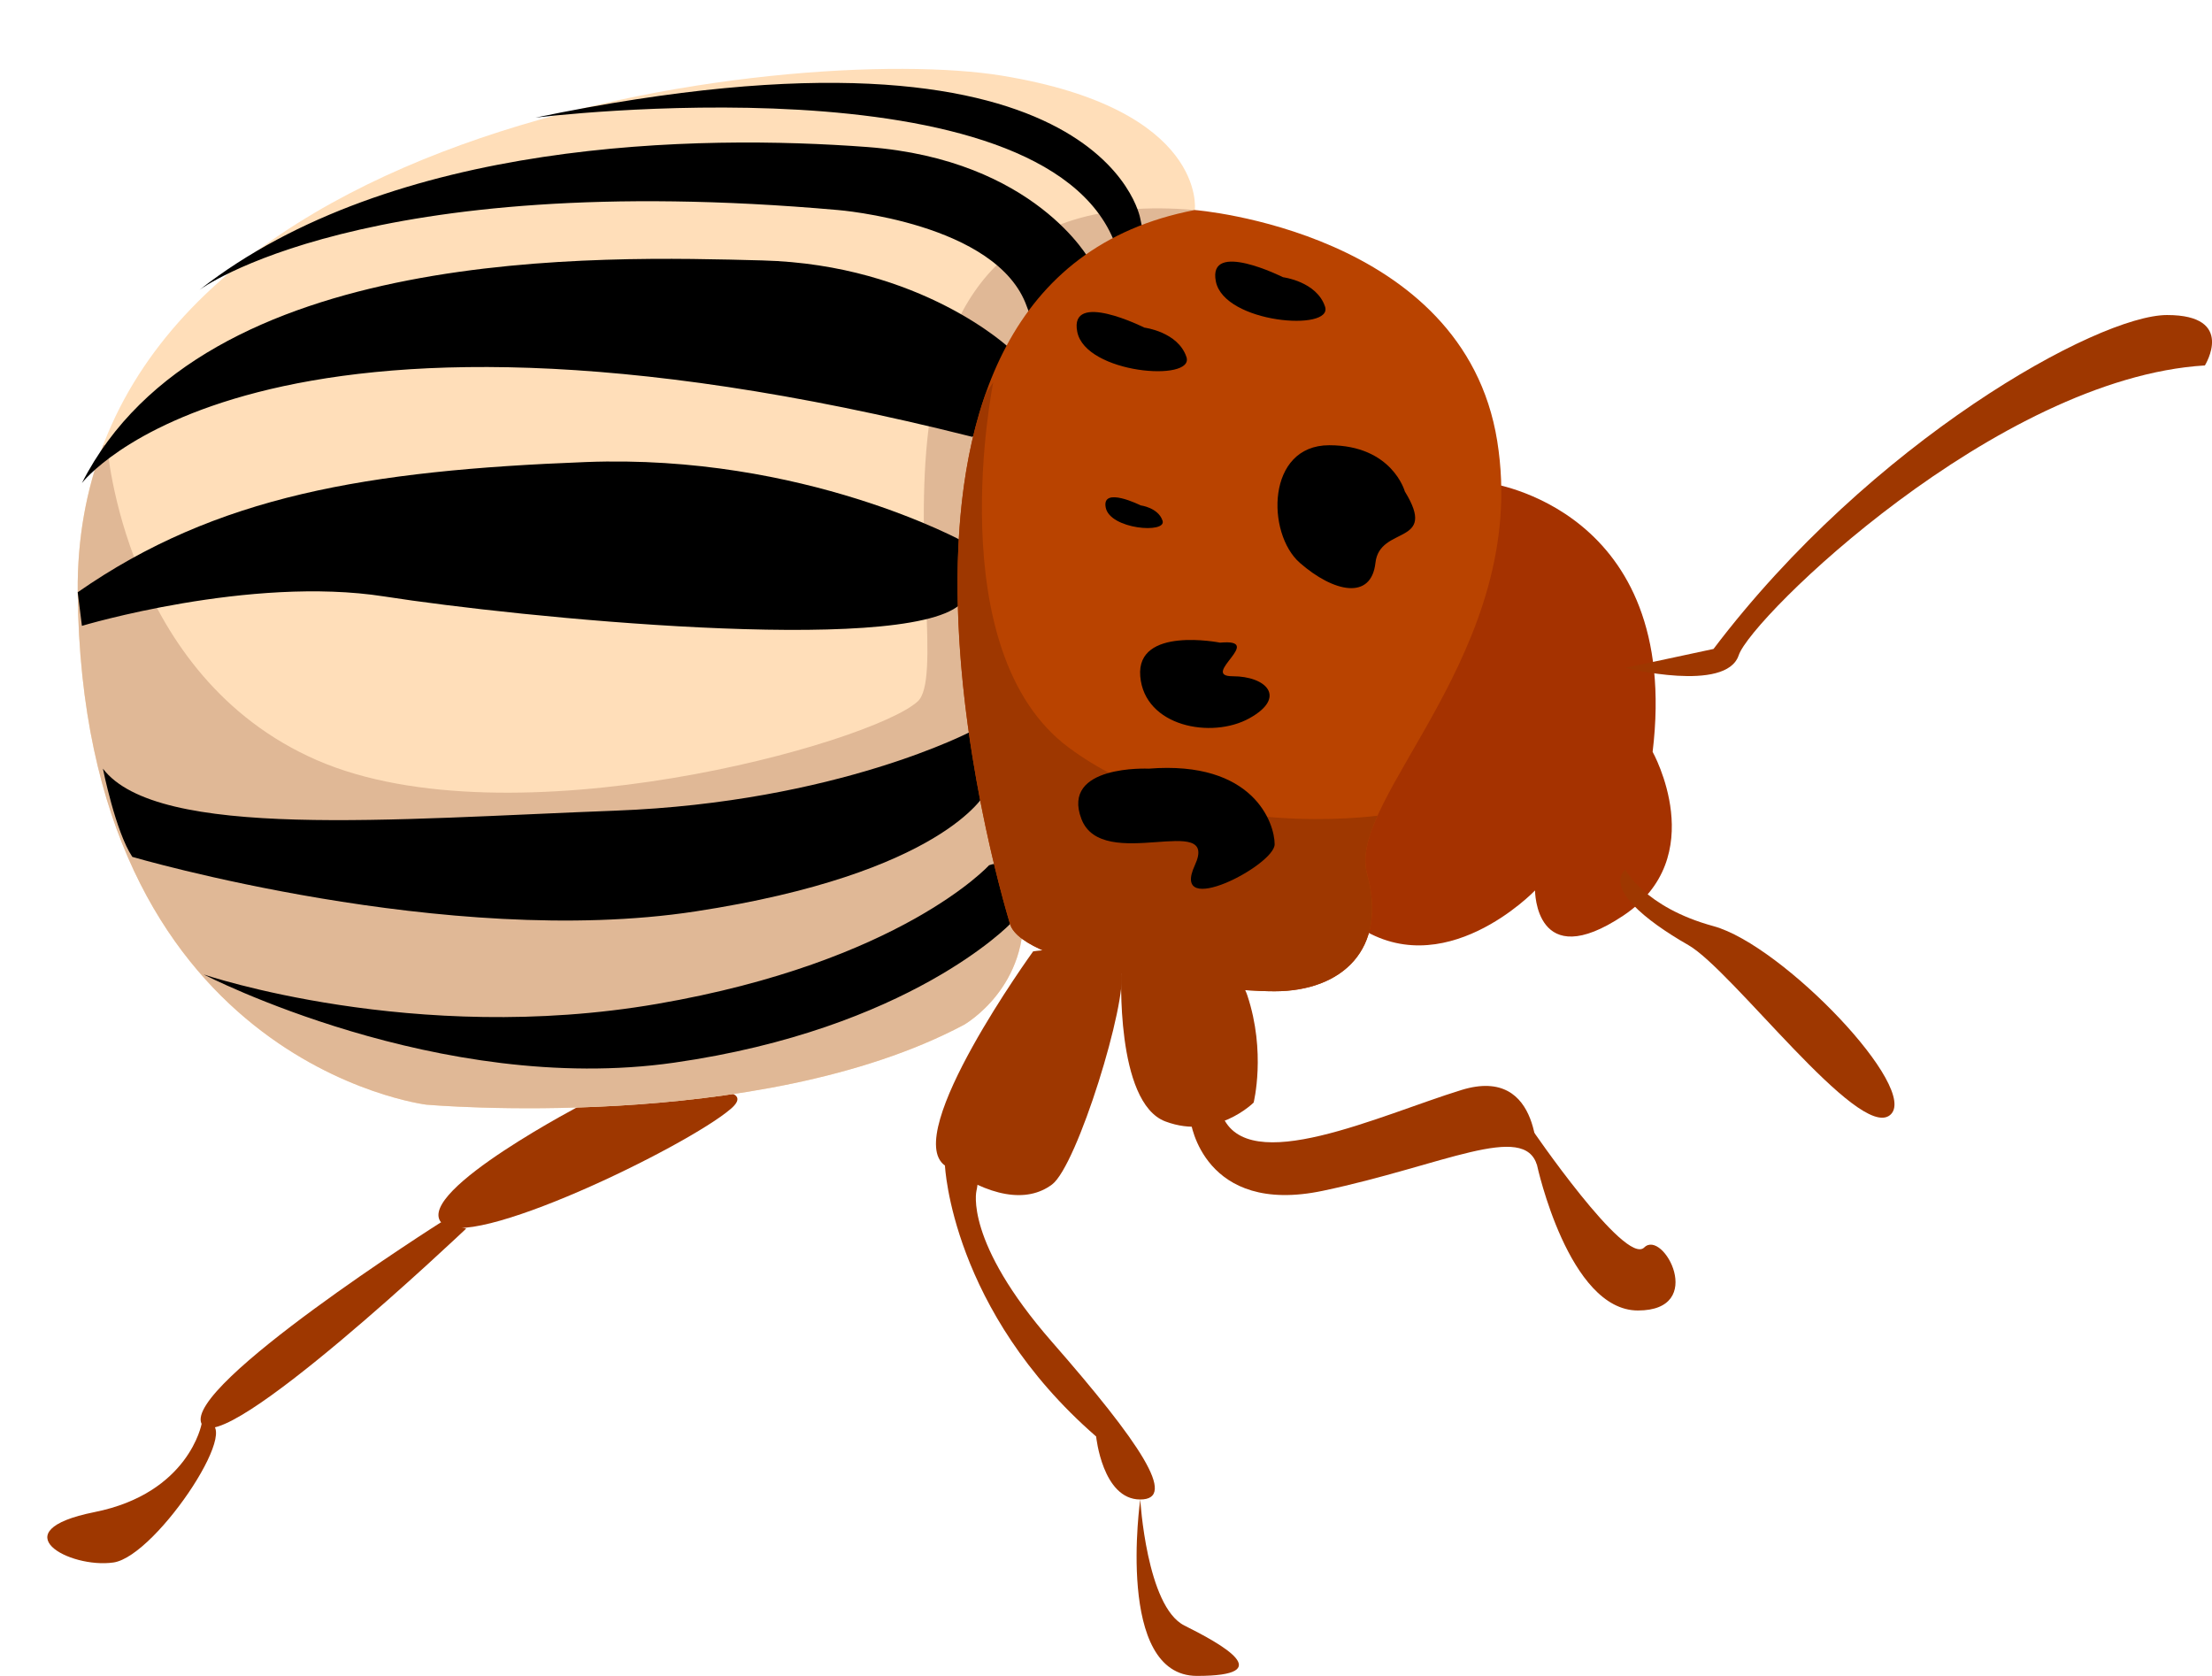
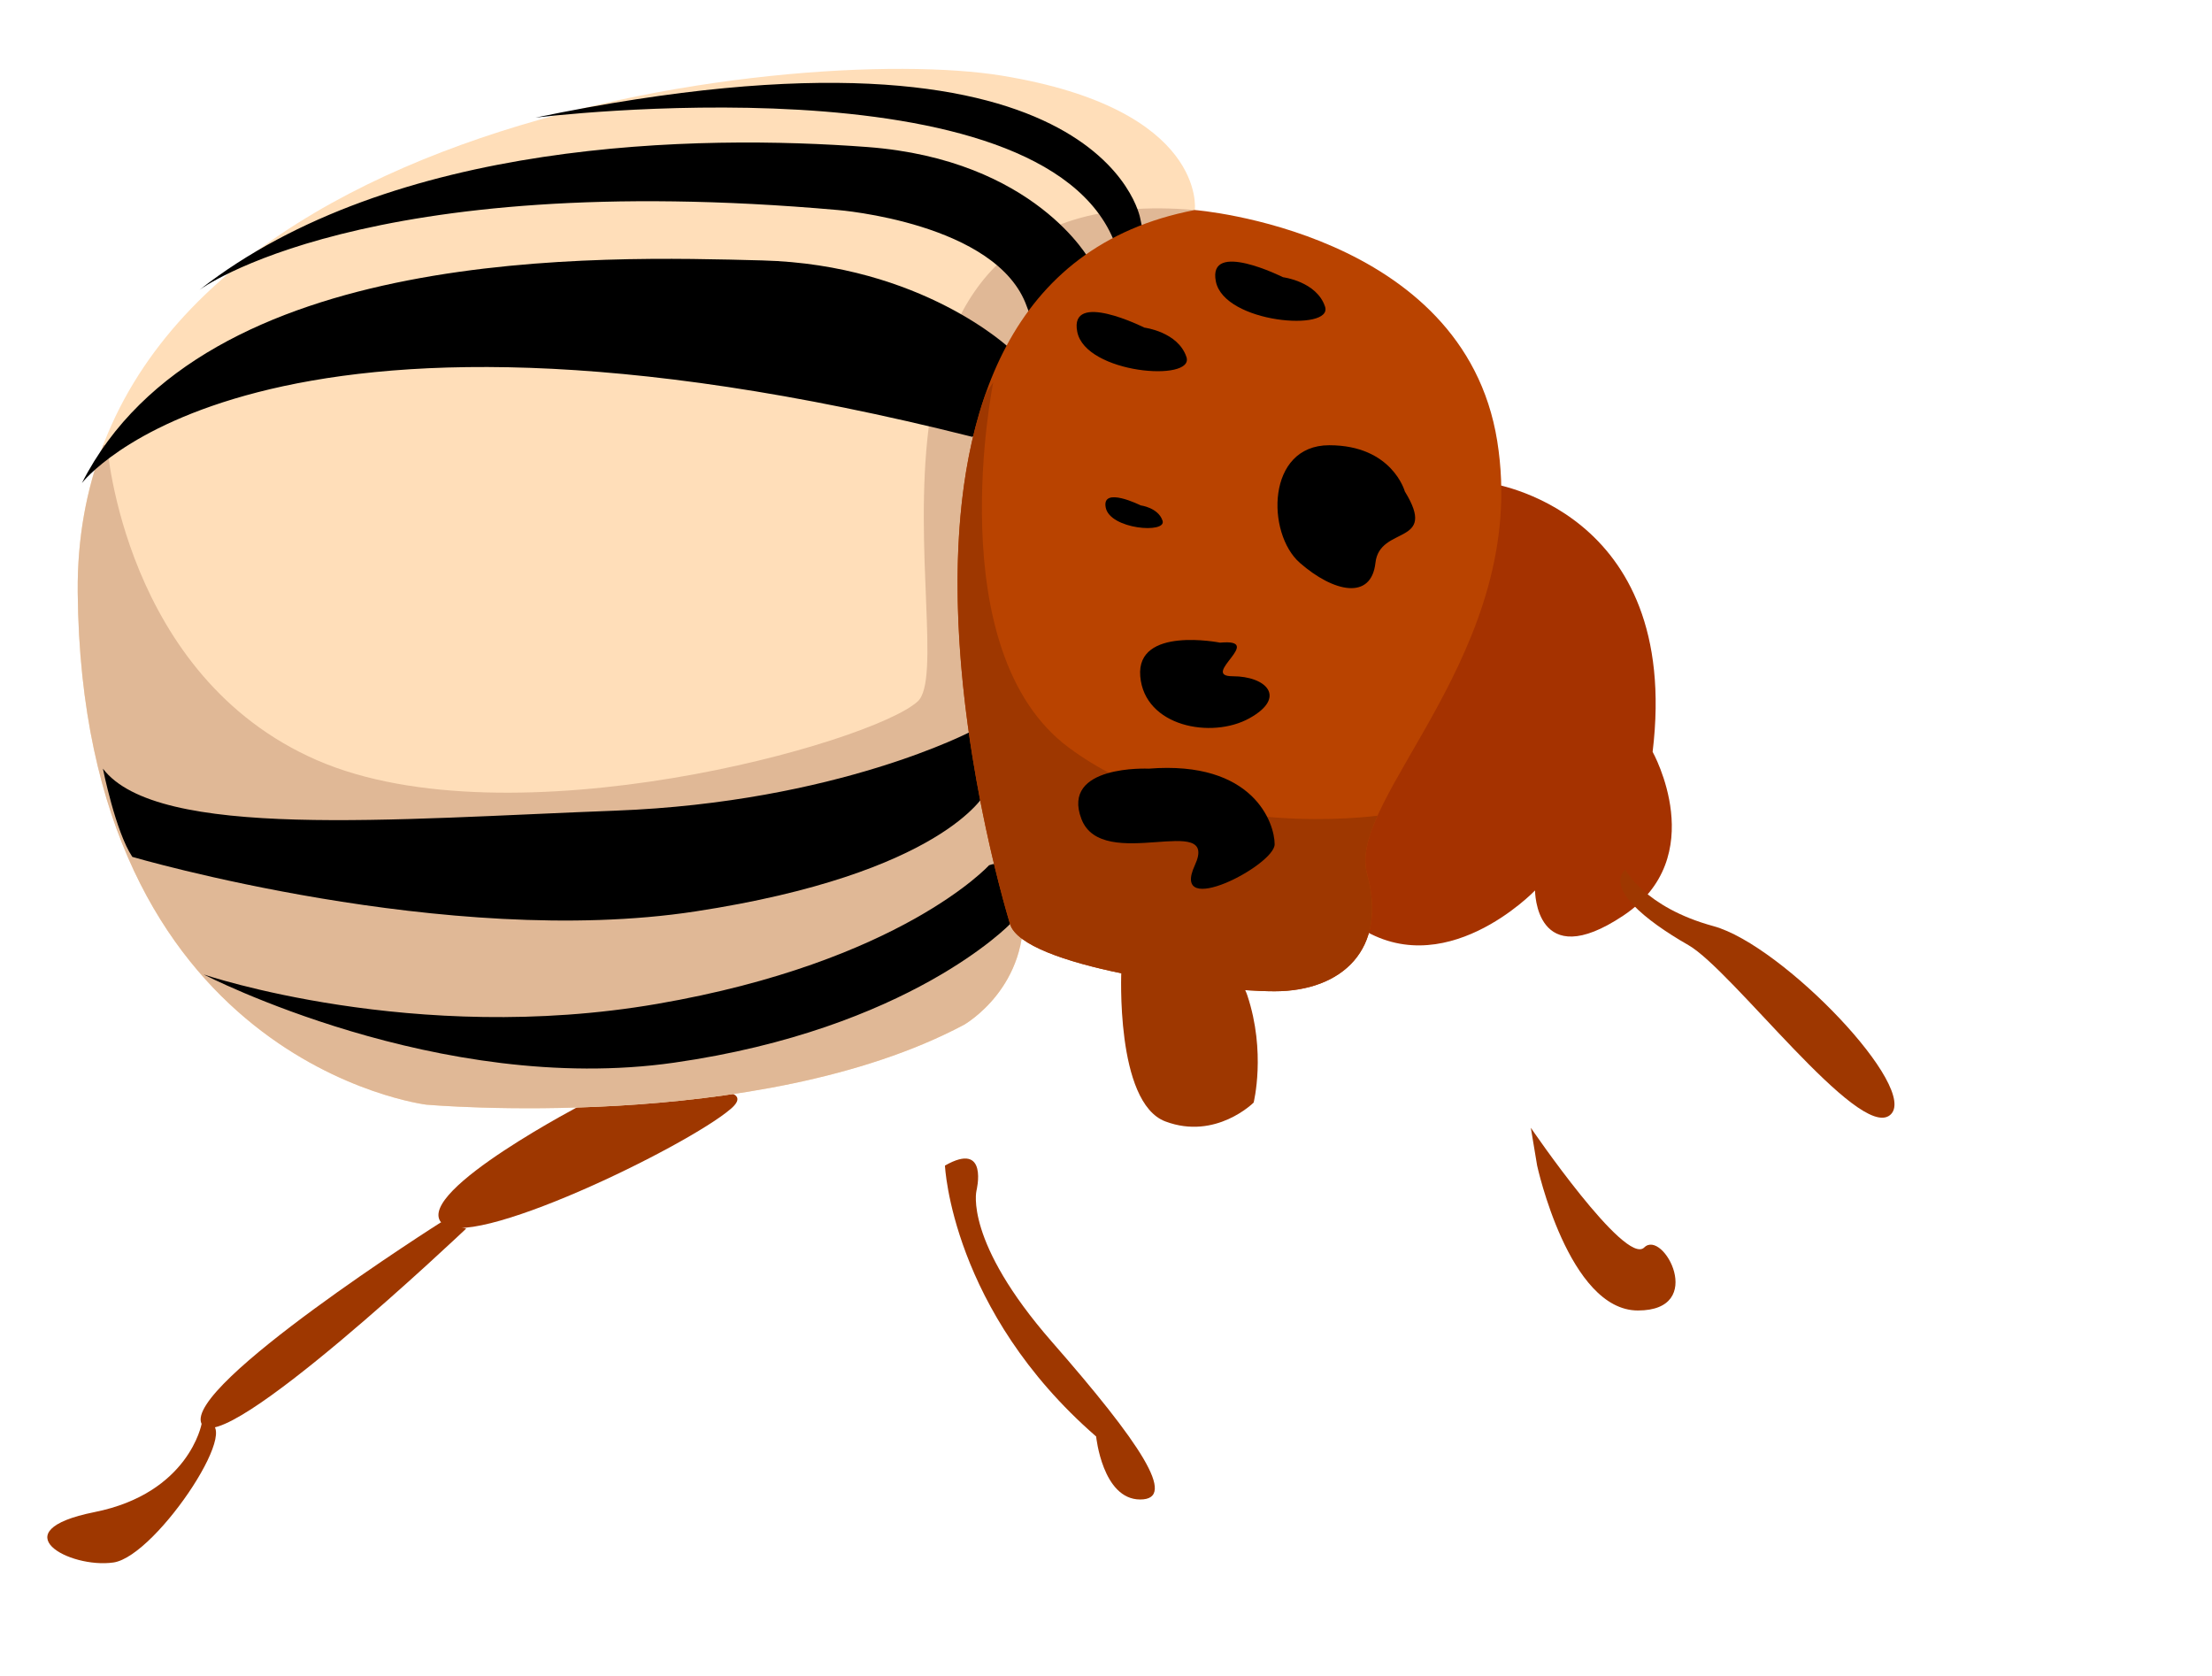
<svg xmlns="http://www.w3.org/2000/svg" height="2425.9" preserveAspectRatio="xMidYMid meet" version="1.0" viewBox="-68.5 -99.7 3202.3 2425.9" width="3202.3" zoomAndPan="magnify">
  <defs>
    <clipPath id="a">
-       <path d="M 2284 356 L 3133.84 356 L 3133.84 879 L 2284 879 Z M 2284 356" />
-     </clipPath>
+       </clipPath>
    <clipPath id="b">
-       <path d="M 1576 2070 L 1726 2070 L 1726 2326.219 L 1576 2326.219 Z M 1576 2070" />
-     </clipPath>
+       </clipPath>
  </defs>
  <g>
    <g id="change1_3">
      <path d="M 779.68 1496.309 C 779.68 1496.309 533.445 1623.988 569.926 1669.59 C 606.402 1715.191 925.602 1560.148 989.438 1505.43 C 1053.281 1450.711 779.68 1496.309 779.68 1496.309" fill="#9e3700" />
    </g>
    <g id="change2_1">
      <path d="M 1661.27 204.32 C 1661.27 204.32 1679.52 58.398 1381.594 9.762 C 1083.684 -38.875 37.93 76.637 44.008 757.602 C 50.09 1438.547 548.645 1499.348 548.645 1499.348 C 548.645 1499.348 1028.961 1541.906 1326.883 1383.828 C 1326.883 1383.828 1424.152 1329.105 1411.992 1207.508 C 1399.832 1085.918 1661.27 204.32 1661.27 204.32" fill="#ffdeb9" />
    </g>
    <g id="change3_1">
      <path d="M 1260.004 915.676 C 1193.125 976.477 670.246 1122.398 390.566 1000.797 C 110.887 879.188 86.57 544.793 86.57 544.793 L 81.18 544.234 C 56.711 608.297 43.309 679.141 44.008 757.598 C 50.09 1438.547 548.645 1499.348 548.645 1499.348 C 548.645 1499.348 1028.961 1541.906 1326.883 1383.828 C 1326.883 1383.828 1424.152 1329.105 1411.996 1207.508 C 1399.84 1085.914 1661.277 204.324 1661.277 204.324 C 1101.922 155.68 1326.883 854.875 1260.004 915.676" fill="#e0b896" />
    </g>
    <g id="change4_1">
      <path d="M 1582.234 216.48 C 1582.234 216.48 1527.52 -99.684 706.723 70.559 C 706.723 70.559 1442.391 -20.637 1545.758 252.957 C 1649.109 526.566 1582.234 216.48 1582.234 216.48" fill="inherit" />
    </g>
    <g id="change4_2">
      <path d="M 1509.273 277.273 C 1509.273 277.273 1430.234 131.363 1187.043 113.113 C 943.844 94.879 500.004 100.957 220.328 319.836 C 220.328 319.836 457.445 143.52 1144.484 204.324 C 1144.484 204.324 1375.52 222.559 1418.078 344.16 C 1460.637 465.762 1509.273 277.273 1509.273 277.273" fill="inherit" />
    </g>
    <g id="change4_3">
      <path d="M 1393.754 404.953 C 1393.754 404.953 1266.086 283.355 1035.043 277.277 C 804.004 271.199 226.406 252.957 50.09 599.512 C 50.09 599.512 299.367 271.199 1339.047 532.633 C 1339.047 532.633 1466.711 459.672 1393.754 404.953" fill="inherit" />
    </g>
    <g id="change4_4">
-       <path d="M 1326.875 684.648 C 1326.875 684.648 1095.84 556.969 779.676 569.125 C 463.523 581.293 244.645 617.766 44.008 757.609 L 50.09 806.25 C 50.09 806.25 293.285 733.285 487.844 763.688 C 682.398 794.082 1235.676 848.809 1320.793 775.848 C 1405.902 702.883 1326.875 684.648 1326.875 684.648" fill="inherit" />
-     </g>
+       </g>
    <g id="change4_5">
      <path d="M 1339.039 958.238 C 1339.039 958.238 1144.48 1061.602 822.242 1073.762 C 500.004 1085.922 159.527 1116.32 80.488 1012.961 C 80.488 1012.961 98.727 1104.16 123.047 1140.641 C 123.047 1140.641 579.043 1274.391 937.758 1219.672 C 1296.48 1164.949 1357.281 1049.441 1357.281 1049.441 L 1339.039 958.238" fill="inherit" />
    </g>
    <g id="change4_6">
      <path d="M 1363.359 1152.789 C 1363.359 1152.789 1235.68 1292.629 883.039 1353.43 C 530.402 1414.23 226.406 1310.871 226.406 1310.871 C 226.406 1310.871 566.883 1487.191 907.359 1438.551 C 1247.84 1389.91 1393.75 1237.91 1393.75 1237.91 C 1393.75 1237.91 1411.988 1134.559 1363.359 1152.789" fill="inherit" />
    </g>
    <g id="change5_1">
      <path d="M 2086.879 599.512 C 2086.879 599.512 2366.543 636.004 2323.992 988.633 C 2323.992 988.633 2409.105 1140.637 2281.441 1225.746 C 2153.758 1310.867 2153.758 1189.266 2153.758 1189.266 C 2153.758 1189.266 2020 1329.105 1892.316 1237.906 C 1764.633 1146.707 2086.879 599.512 2086.879 599.512" fill="#a53200" />
    </g>
    <g id="change6_1">
      <path d="M 1661.27 204.32 C 1661.27 204.32 2050.395 234.719 2099.027 538.727 C 2147.672 842.719 1880.148 1055.52 1910.547 1164.949 C 1940.953 1274.391 1874.074 1335.188 1776.797 1335.188 C 1679.504 1335.188 1411.996 1298.711 1393.746 1237.91 C 1375.512 1177.109 1120.16 307.684 1661.27 204.32" fill="#b94300" />
    </g>
    <g id="change4_7">
      <path d="M 1965.27 611.676 C 1965.27 611.676 1947.035 544.797 1855.828 544.797 C 1764.633 544.797 1764.633 672.477 1813.277 715.039 C 1861.918 757.59 1916.629 769.762 1922.719 715.039 C 1928.797 660.316 2013.914 690.711 1965.27 611.676" fill="inherit" />
    </g>
    <g id="change4_8">
      <path d="M 1697.754 830.559 C 1697.754 830.559 1576.152 806.23 1582.23 879.188 C 1588.32 952.145 1685.594 970.395 1740.316 939.988 C 1795.039 909.594 1764.633 879.188 1716 879.188 C 1667.359 879.188 1764.633 824.469 1697.754 830.559" fill="inherit" />
    </g>
    <g id="change1_4">
      <path d="M 1478.875 982.555 C 1290.402 842.711 1369.434 453.602 1369.434 453.602 L 1358.406 470.262 C 1254.582 765.012 1381.113 1195.758 1393.75 1237.906 C 1411.992 1298.707 1679.508 1335.188 1776.797 1335.188 C 1874.07 1335.188 1940.957 1274.387 1910.555 1164.945 C 1904.09 1141.648 1911.199 1113.609 1925.809 1081.043 C 1877.926 1086.902 1647.039 1107.312 1478.875 982.555" fill="#9e3700" />
    </g>
    <g id="change4_9">
      <path d="M 1594.398 1012.961 C 1594.398 1012.961 1466.719 1006.875 1497.121 1085.918 C 1527.512 1164.945 1697.758 1073.754 1661.273 1152.781 C 1624.801 1231.82 1776.797 1152.781 1776.797 1122.391 C 1776.797 1092 1746.395 1000.793 1594.398 1012.961" fill="inherit" />
    </g>
    <g id="change4_10">
      <path d="M 1788.961 301.59 C 1788.961 301.59 1679.523 246.879 1691.68 307.676 C 1703.836 368.477 1861.918 380.633 1849.762 344.16 C 1837.602 307.676 1788.961 301.59 1788.961 301.59" fill="inherit" />
    </g>
    <g id="change4_11">
      <path d="M 1588.316 374.562 C 1588.316 374.562 1478.875 319.836 1491.039 380.633 C 1503.199 441.438 1661.273 453.602 1649.113 417.117 C 1636.949 380.633 1588.316 374.562 1588.316 374.562" fill="inherit" />
    </g>
    <g id="change4_12">
      <path d="M 1582.879 631.875 C 1582.879 631.875 1525.918 603.391 1532.25 635.035 C 1538.57 666.684 1620.844 673.012 1614.523 654.031 C 1608.191 635.035 1582.879 631.875 1582.879 631.875" fill="inherit" />
    </g>
    <g clip-path="url(#a)" id="change1_1">
      <path d="M 2284.469 867.035 C 2284.469 867.035 2430.391 903.516 2448.617 848.797 C 2466.863 794.074 2822.539 447.52 3123.5 429.281 C 3123.5 429.281 3169.105 356.324 3068.785 356.324 C 2968.465 356.324 2640.145 538.719 2412.145 839.676 L 2284.469 867.035" fill="#9e3700" />
    </g>
    <g id="change1_5">
      <path d="M 2284.465 1158.867 C 2284.465 1158.867 2311.828 1213.59 2412.148 1240.949 C 2512.465 1268.309 2713.102 1478.07 2667.496 1514.551 C 2621.906 1551.031 2439.496 1304.789 2375.664 1268.309 C 2311.828 1231.828 2257.117 1186.23 2284.465 1158.867" fill="#9e3700" />
    </g>
    <g id="change1_6">
      <path d="M 1554.875 1304.785 C 1554.875 1304.785 1545.758 1496.305 1618.715 1523.664 C 1691.68 1551.027 1746.395 1496.305 1746.395 1496.305 C 1746.395 1496.305 1764.637 1423.344 1737.281 1341.266 C 1709.914 1259.188 1554.875 1304.785 1554.875 1304.785" fill="#9e3700" />
    </g>
    <g id="change1_7">
-       <path d="M 1655.195 1523.672 C 1655.195 1523.672 1673.426 1660.469 1846.711 1623.988 C 2019.984 1587.512 2138.551 1523.672 2156.797 1587.512 C 2156.797 1587.512 2165.91 1441.59 2047.359 1478.07 C 1928.789 1514.551 1737.273 1605.75 1700.785 1514.551 C 1664.309 1423.352 1655.195 1523.672 1655.195 1523.672" fill="#9e3700" />
-     </g>
+       </g>
    <g id="change1_8">
      <path d="M 2156.797 1587.508 C 2156.797 1587.508 2202.398 1797.27 2302.703 1797.27 C 2403.027 1797.27 2339.191 1678.707 2311.832 1706.066 C 2284.484 1733.43 2147.672 1532.789 2147.672 1532.789 L 2156.797 1587.508" fill="#9e3700" />
    </g>
    <g id="change1_9">
-       <path d="M 1427.191 1277.43 C 1427.191 1277.43 1235.68 1541.91 1299.52 1587.512 C 1363.359 1633.109 1418.07 1642.23 1454.551 1614.871 C 1491.031 1587.512 1563.988 1350.391 1554.871 1304.789 C 1545.75 1259.191 1427.191 1277.43 1427.191 1277.43" fill="#9e3700" />
-     </g>
+       </g>
    <g id="change1_10">
      <path d="M 1299.512 1587.512 C 1299.512 1587.512 1308.633 1797.273 1518.383 1979.672 C 1518.383 1979.672 1527.5 2070.859 1582.223 2070.859 C 1636.945 2070.859 1582.223 1988.793 1454.539 1842.871 C 1326.879 1696.953 1345.105 1623.992 1345.105 1623.992 C 1345.105 1623.992 1363.352 1551.031 1299.512 1587.512" fill="#9e3700" />
    </g>
    <g clip-path="url(#b)" id="change1_2">
      <path d="M 1582.234 2070.859 C 1582.234 2070.859 1545.754 2326.219 1664.32 2326.219 C 1782.879 2326.219 1700.801 2280.621 1646.078 2253.258 C 1591.355 2225.898 1582.234 2070.859 1582.234 2070.859" fill="#9e3700" />
    </g>
    <g id="change1_11">
      <path d="M 569.926 1669.59 C 569.926 1669.59 196.008 1906.711 223.367 1961.43 C 250.727 2016.148 606.402 1678.711 606.402 1678.711 L 569.926 1669.59" fill="#9e3700" />
    </g>
    <g id="change1_12">
      <path d="M 223.367 1961.43 C 223.367 1961.43 205.129 2061.75 68.328 2089.102 C -68.469 2116.461 31.848 2171.18 95.688 2162.059 C 159.527 2152.941 296.324 1943.191 223.367 1961.43" fill="#9e3700" />
    </g>
  </g>
</svg>